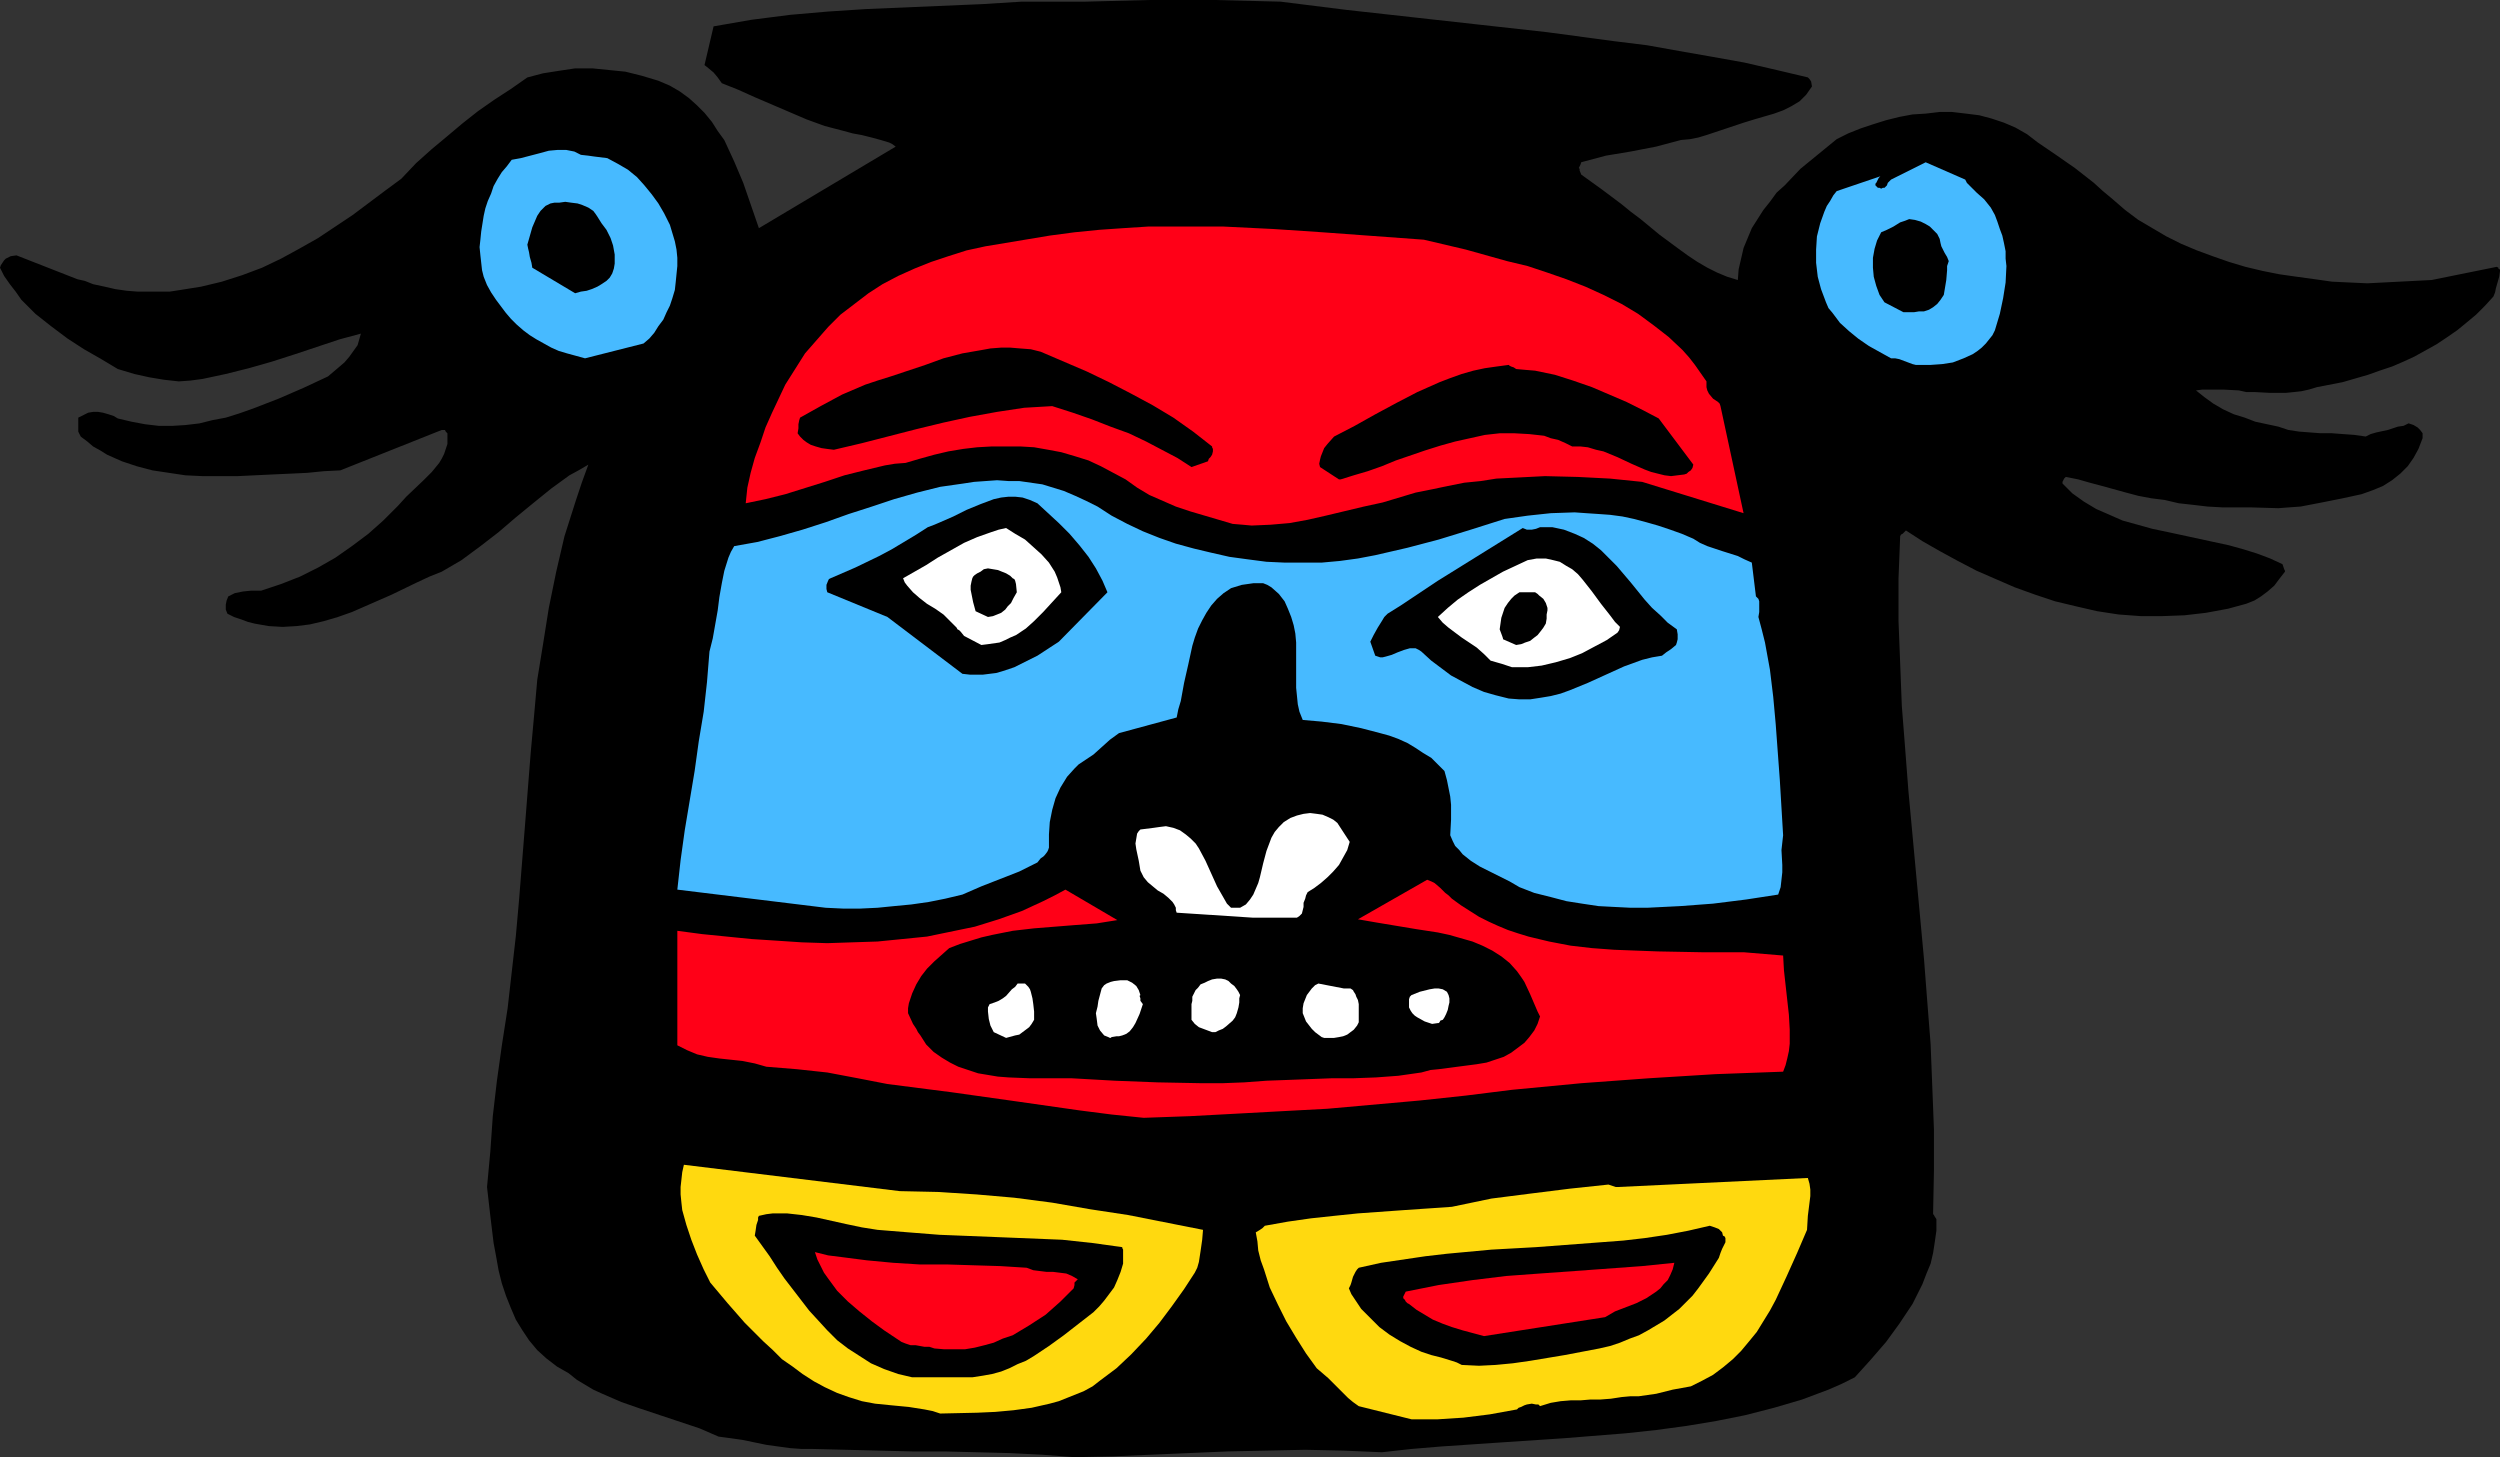
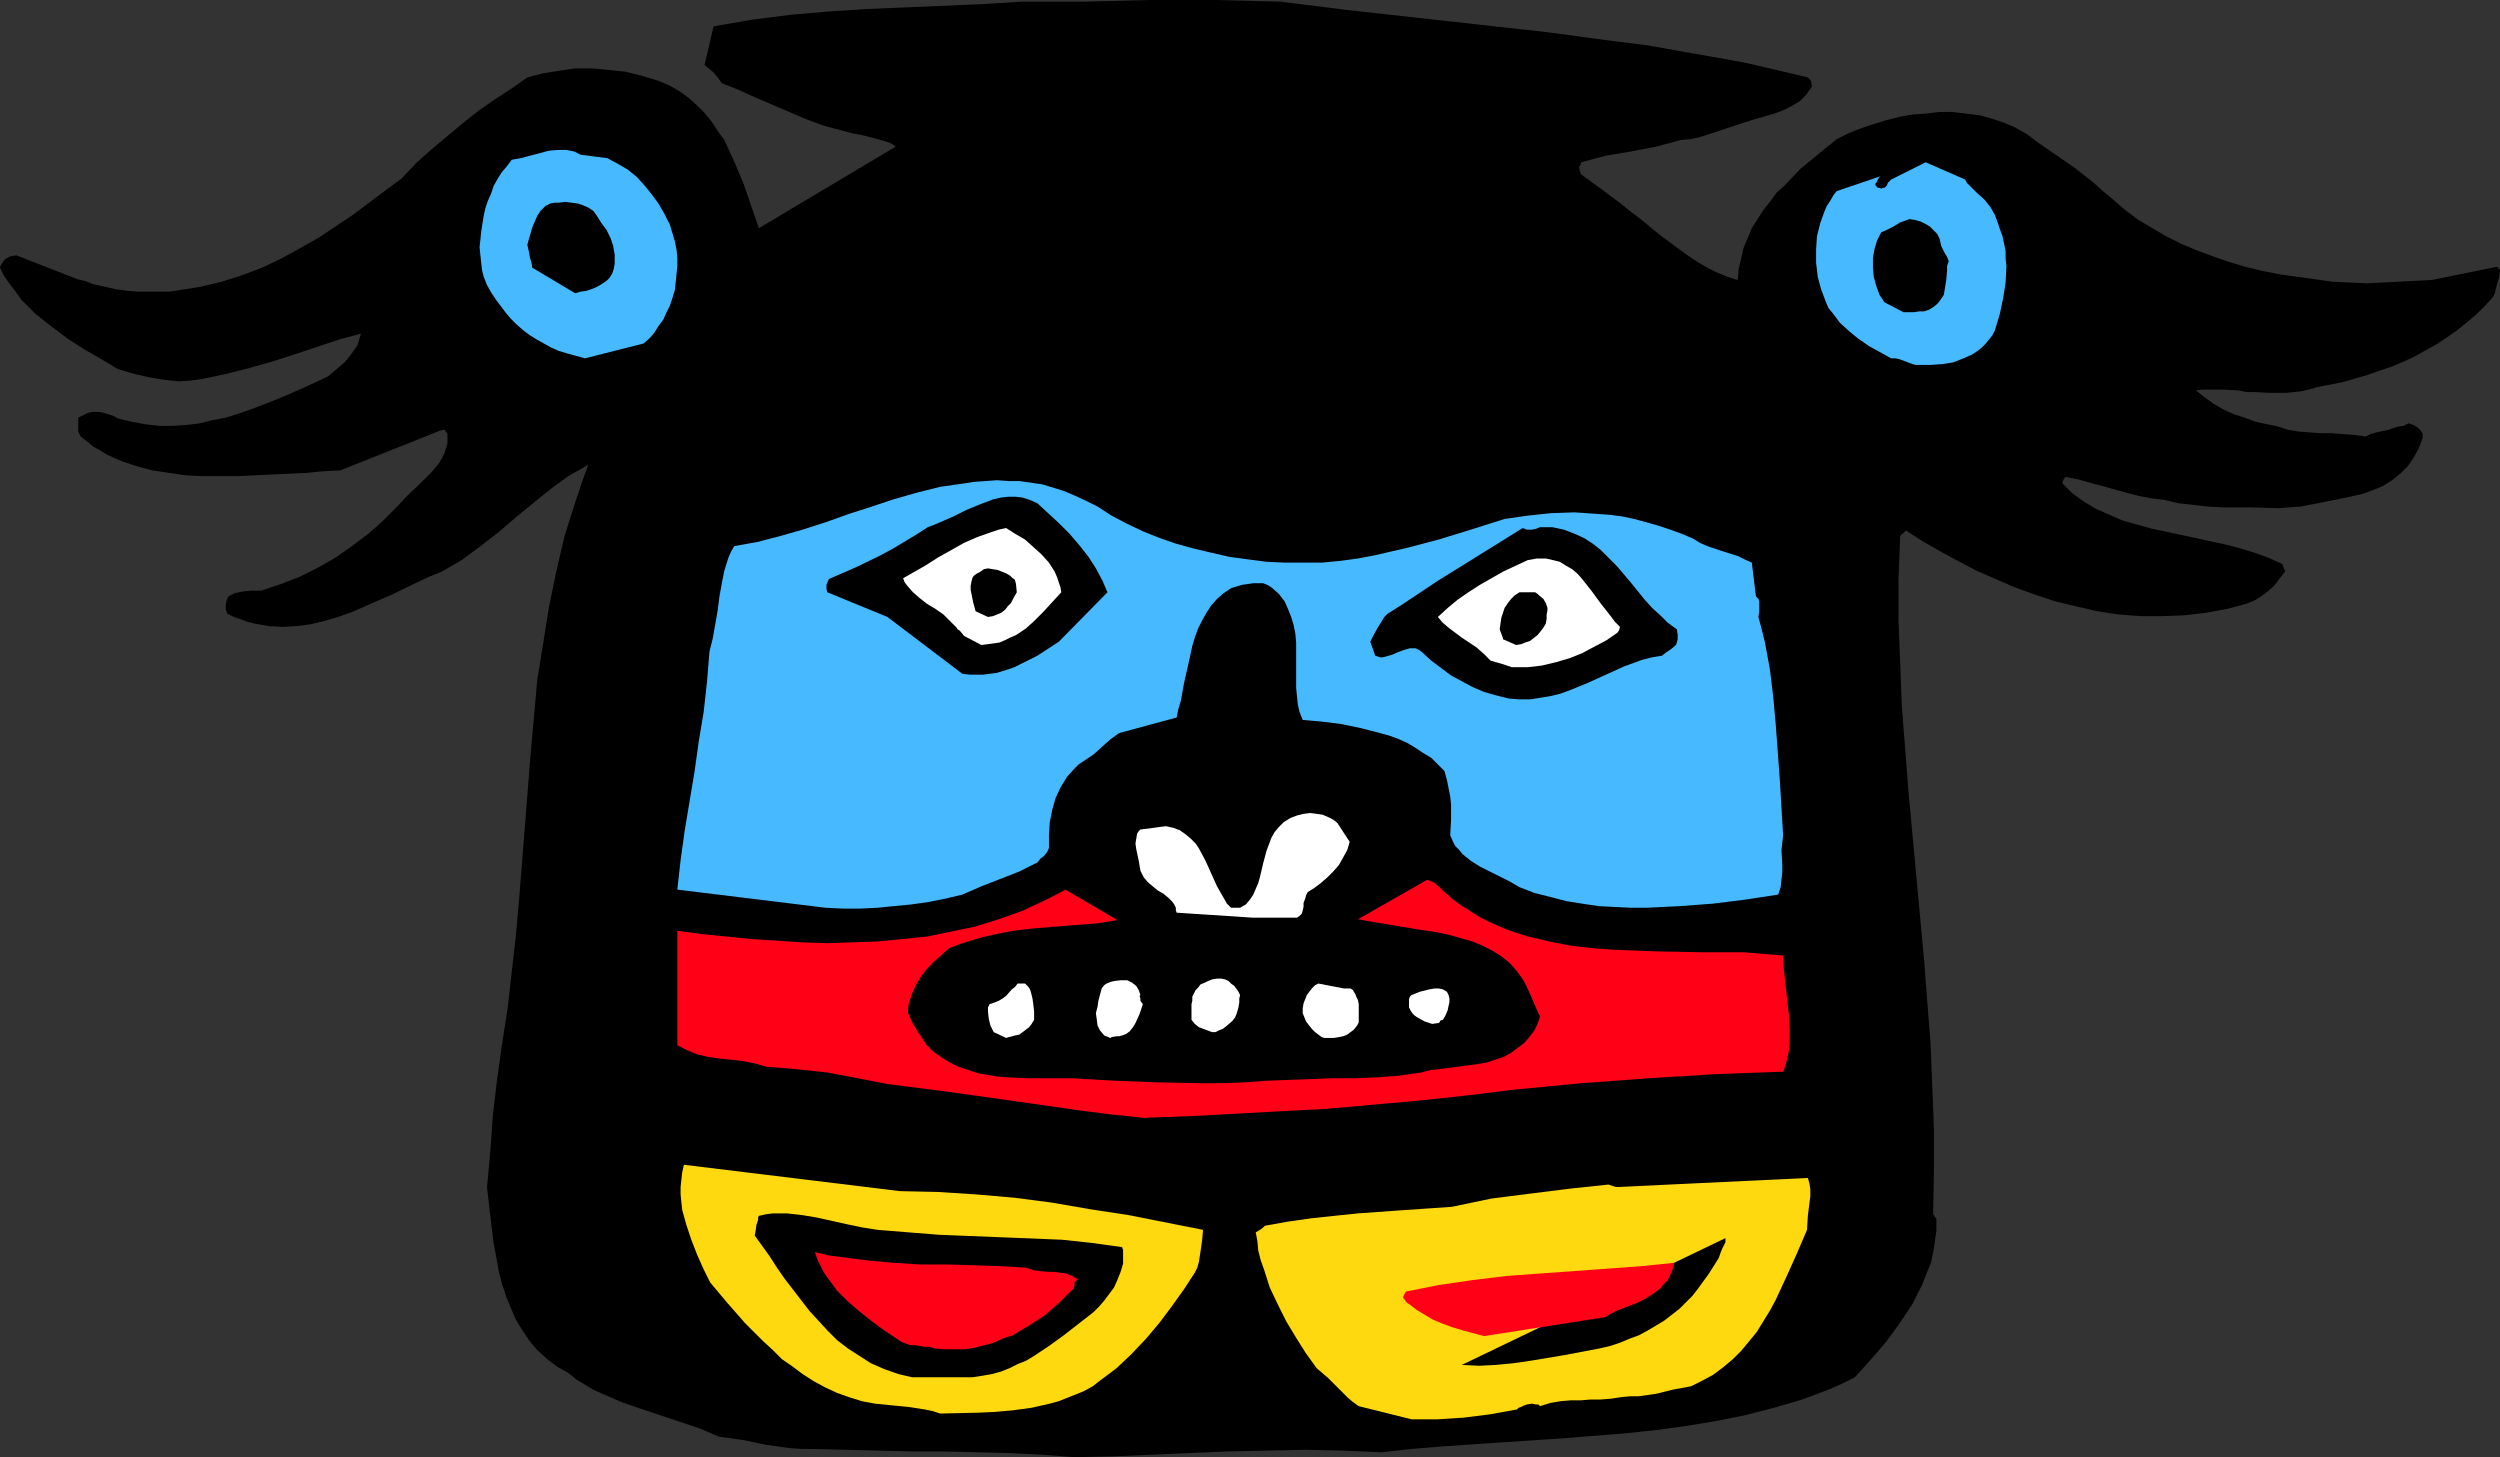
<svg xmlns="http://www.w3.org/2000/svg" xmlns:ns1="http://sodipodi.sourceforge.net/DTD/sodipodi-0.dtd" xmlns:ns2="http://www.inkscape.org/namespaces/inkscape" version="1.0" width="129.724mm" height="75.613mm" id="svg28" ns1:docname="Figure 16.wmf">
  <rect width="100%" height="100%" fill="#333333" stroke="none" />
  <ns1:namedview id="namedview28" pagecolor="#ffffff" bordercolor="#000000" borderopacity="0.25" ns2:showpageshadow="2" ns2:pageopacity="0.0" ns2:pagecheckerboard="0" ns2:deskcolor="#d1d1d1" ns2:document-units="mm" />
  <defs id="defs1">
    <pattern id="WMFhbasepattern" patternUnits="userSpaceOnUse" width="6" height="6" x="0" y="0" />
  </defs>
  <path style="fill:#000000;fill-opacity:1;fill-rule:evenodd;stroke:none" d="m 210.726,285.782 7.434,-0.162 15.029,-0.646 7.595,-0.323 7.595,-0.162 7.595,-0.162 7.434,0.162 7.595,0.323 5.818,-0.646 5.818,-0.485 11.958,-0.808 12.12,-0.808 12.12,-0.969 5.979,-0.646 5.979,-0.808 5.818,-0.969 5.656,-1.131 5.656,-1.454 5.494,-1.615 2.586,-0.969 2.586,-0.969 2.586,-1.131 2.586,-1.292 3.07,-3.393 3.07,-3.554 2.586,-3.554 1.293,-1.939 1.293,-1.939 0.97,-1.939 0.97,-1.939 0.808,-2.1 0.808,-1.939 0.485,-2.1 0.323,-2.1 0.323,-2.262 v -2.262 l -0.323,-0.485 -0.162,-0.323 -0.162,-0.162 v -0.162 l 0.162,-8.239 v -8.239 l -0.323,-8.401 -0.323,-8.239 -0.646,-8.239 -0.646,-8.401 -3.07,-33.118 -0.646,-8.401 -0.646,-8.239 -0.323,-8.401 -0.323,-8.239 v -8.401 l 0.323,-8.239 0.162,-0.323 0.323,-0.162 0.646,-0.646 3.232,2.1 3.394,1.939 3.555,1.939 3.717,1.939 3.717,1.615 3.717,1.615 4.04,1.454 3.878,1.292 4.04,0.969 4.202,0.969 4.202,0.646 4.363,0.323 h 4.202 l 4.363,-0.162 4.202,-0.485 4.363,-0.808 1.778,-0.485 1.778,-0.485 1.616,-0.646 1.293,-0.808 1.293,-0.969 1.293,-1.131 0.97,-1.292 1.131,-1.454 v -0.162 l -0.162,-0.323 -0.162,-0.485 -0.162,-0.485 -2.424,-1.131 -2.586,-0.969 -2.586,-0.808 -2.909,-0.808 -5.979,-1.292 -5.979,-1.292 -3.07,-0.646 -2.909,-0.808 -2.909,-0.808 -2.586,-1.131 -2.586,-1.131 -2.424,-1.454 -2.262,-1.616 -1.939,-1.939 v -0.323 l 0.162,-0.323 0.162,-0.323 0.323,-0.323 2.424,0.485 2.262,0.646 2.424,0.646 4.686,1.292 2.424,0.646 2.586,0.485 2.586,0.323 2.747,0.646 2.909,0.323 2.747,0.323 2.909,0.162 h 5.494 l 5.494,0.162 2.101,-0.162 2.262,-0.162 4.202,-0.808 4.04,-0.808 3.717,-0.808 2.262,-0.808 1.939,-0.808 1.778,-1.131 1.616,-1.292 1.454,-1.454 1.131,-1.616 0.97,-1.777 0.808,-2.1 v -0.969 l -0.485,-0.646 -0.485,-0.485 -0.808,-0.485 -0.97,-0.323 -0.97,0.485 -1.131,0.162 -1.939,0.646 -2.262,0.485 -1.131,0.323 -0.97,0.485 -2.262,-0.323 -2.262,-0.162 -2.101,-0.162 h -2.262 l -2.101,-0.162 -2.101,-0.162 -2.101,-0.323 -1.939,-0.646 -2.262,-0.485 -2.262,-0.485 -2.101,-0.808 -2.101,-0.646 -2.101,-0.969 -1.939,-1.131 -1.778,-1.292 -1.616,-1.292 1.293,-0.162 h 1.293 2.747 l 3.07,0.162 1.454,0.323 h 1.616 l 3.07,0.162 h 3.07 l 1.616,-0.162 1.454,-0.162 1.454,-0.323 1.616,-0.485 5.01,-0.969 5.01,-1.454 2.262,-0.808 2.424,-0.808 2.262,-0.969 2.101,-0.969 4.363,-2.423 1.939,-1.292 2.101,-1.454 1.778,-1.454 1.939,-1.616 1.778,-1.777 1.616,-1.777 0.323,-0.808 0.162,-0.808 0.323,-1.131 0.323,-1.131 0.162,-1.131 v -0.162 -0.162 h -0.162 l -0.162,-0.162 v -0.162 l -0.323,-0.162 -12.766,2.585 -12.605,0.646 -3.555,-0.162 -3.394,-0.162 -3.394,-0.485 -3.555,-0.485 -3.394,-0.485 -3.232,-0.646 -3.394,-0.808 -3.232,-0.969 -3.232,-1.131 -3.07,-1.131 -3.07,-1.292 -2.909,-1.454 -2.747,-1.616 -2.747,-1.616 -2.586,-1.939 -2.424,-2.1 -1.939,-1.616 -1.778,-1.616 -3.717,-2.908 -3.717,-2.585 -3.555,-2.423 -2.101,-1.616 -2.262,-1.292 -2.262,-0.969 -2.424,-0.808 -2.424,-0.646 -2.586,-0.323 -2.747,-0.323 h -2.424 l -2.747,0.323 -2.586,0.162 -2.586,0.485 -2.586,0.646 -2.586,0.808 -2.424,0.808 -2.424,0.969 -2.262,1.131 -3.555,2.908 -3.555,2.908 -3.07,3.231 -1.616,1.454 -1.293,1.777 -1.293,1.616 -1.131,1.777 -1.131,1.777 -0.808,1.939 -0.808,1.939 -0.485,2.1 -0.485,2.1 -0.162,2.1 -2.101,-0.646 -1.939,-0.808 -1.939,-0.969 -1.939,-1.131 -1.939,-1.292 -1.778,-1.292 -3.717,-2.746 -3.717,-3.069 -1.939,-1.454 -1.778,-1.454 -3.878,-2.908 -4.04,-2.908 -0.323,-0.808 v -0.323 l -0.162,-0.162 0.162,-0.323 0.162,-0.323 0.162,-0.485 2.424,-0.646 2.424,-0.646 4.848,-0.808 5.01,-0.969 2.424,-0.646 2.424,-0.646 1.778,-0.162 1.616,-0.323 1.616,-0.485 1.454,-0.485 2.909,-0.969 1.454,-0.485 1.454,-0.485 2.101,-0.646 3.878,-1.131 1.778,-0.646 1.616,-0.808 1.616,-0.969 0.646,-0.646 0.646,-0.646 1.131,-1.616 -0.162,-0.969 -0.323,-0.485 -0.323,-0.323 -6.141,-1.454 -6.302,-1.454 -6.302,-1.131 -6.464,-1.131 -6.302,-1.131 L 316.574,8.078 303.323,6.3 290.233,4.847 277.144,3.393 264.054,1.939 251.126,0.323 244.662,0.162 238.198,0 h -12.766 l -12.605,0.323 h -6.302 -6.141 l -7.757,0.485 -7.595,0.323 -7.595,0.323 -7.595,0.323 -7.434,0.485 -7.434,0.646 -7.595,0.969 -3.717,0.646 -3.717,0.646 -1.778,7.593 0.808,0.646 0.97,0.808 0.808,0.969 0.808,1.131 3.232,1.292 3.232,1.454 3.394,1.454 3.394,1.454 3.394,1.454 3.555,1.292 3.717,0.969 1.778,0.485 1.778,0.323 1.939,0.485 1.778,0.485 1.616,0.485 0.646,0.323 0.646,0.485 -26.826,15.993 -3.07,-8.885 -1.778,-4.2 -0.97,-2.1 -0.97,-2.1 -1.293,-1.777 -1.131,-1.777 -1.454,-1.777 -1.454,-1.454 -1.616,-1.454 -1.778,-1.292 -1.939,-1.131 -2.262,-0.969 -3.232,-0.969 -3.232,-0.808 -3.232,-0.323 -3.232,-0.323 h -3.394 l -3.232,0.485 -3.07,0.485 -3.07,0.808 -3.232,2.262 -3.232,2.1 -3.232,2.262 -3.07,2.423 -3.07,2.585 -2.909,2.423 -3.07,2.746 -2.909,3.069 -3.07,2.262 -3.232,2.423 -3.232,2.423 -3.394,2.262 -3.394,2.262 -3.717,2.1 -3.555,1.939 -3.717,1.777 -3.878,1.454 -4.04,1.292 -4.04,0.969 -4.04,0.646 -2.101,0.323 H 31.189 29.088 26.987 l -2.101,-0.162 -2.262,-0.323 -2.101,-0.485 -2.262,-0.485 -0.808,-0.323 -0.808,-0.323 -1.454,-0.323 L 3.232,50.081 2.101,50.242 1.131,50.727 0.808,51.05 0.485,51.534 0.162,52.019 0,52.504 l 0.808,1.616 1.131,1.616 1.131,1.454 1.131,1.616 1.293,1.292 1.454,1.454 3.07,2.423 3.232,2.423 3.232,2.1 3.394,1.939 3.232,1.939 1.616,0.485 1.616,0.485 2.909,0.646 2.909,0.485 2.909,0.323 2.262,-0.162 2.424,-0.323 2.262,-0.485 2.262,-0.485 4.525,-1.131 4.525,-1.292 4.525,-1.454 4.363,-1.454 4.363,-1.454 4.202,-1.131 -0.323,1.131 -0.323,1.131 -0.808,1.131 -0.808,1.131 -0.97,1.131 -1.131,0.969 -2.101,1.777 -4.848,2.262 -4.848,2.1 -5.01,1.939 -2.747,0.969 -2.586,0.808 -2.586,0.485 -2.586,0.646 -2.747,0.323 -2.586,0.162 h -2.586 l -2.747,-0.323 -2.586,-0.485 -2.747,-0.646 -0.808,-0.485 -0.97,-0.323 -1.131,-0.323 -0.97,-0.162 H 18.261 l -0.97,0.162 -0.97,0.485 -0.97,0.485 v 0.808 0.808 1.131 l 0.485,0.969 1.293,0.969 1.131,0.969 1.454,0.808 1.293,0.808 2.909,1.292 2.909,0.969 3.07,0.808 3.232,0.485 3.232,0.485 3.394,0.162 h 3.394 3.394 l 6.787,-0.323 3.555,-0.162 3.394,-0.162 3.232,-0.323 3.232,-0.162 19.877,-7.916 h 0.323 0.323 l 0.162,0.323 0.323,0.323 v 0.969 1.131 l -0.323,0.969 -0.323,0.969 -0.485,0.969 -0.485,0.808 -1.454,1.777 -1.616,1.616 -3.394,3.231 -1.616,1.777 -2.909,2.908 -2.909,2.585 -3.232,2.423 -3.232,2.262 -3.394,1.939 -3.555,1.777 -3.717,1.454 -3.878,1.292 h -1.939 l -1.616,0.162 -1.616,0.323 -0.646,0.323 -0.646,0.323 -0.323,0.808 -0.162,0.808 v 0.969 l 0.323,0.808 1.293,0.646 1.454,0.485 1.293,0.485 1.293,0.323 2.747,0.485 2.747,0.162 2.747,-0.162 2.586,-0.323 2.747,-0.646 2.747,-0.808 2.747,-0.969 2.586,-1.131 5.171,-2.262 5.01,-2.423 2.424,-1.131 2.424,-0.969 1.939,-1.131 1.939,-1.131 3.717,-2.746 3.555,-2.746 3.394,-2.908 3.555,-2.908 3.394,-2.746 3.555,-2.585 1.778,-0.969 1.939,-1.131 -1.293,3.554 -1.131,3.393 -1.131,3.554 -1.131,3.554 -1.616,6.947 -1.454,7.108 -1.131,7.108 -1.131,6.947 -0.646,7.27 -0.646,7.108 -1.131,14.378 -1.131,14.216 -0.646,7.27 -0.808,7.108 -0.808,7.108 -1.131,7.27 -0.97,6.947 -0.808,6.947 -0.485,6.947 -0.646,6.947 0.646,5.654 0.646,5.331 0.485,2.585 0.485,2.746 0.646,2.585 0.808,2.423 0.97,2.423 0.97,2.262 1.293,2.1 1.293,1.939 1.616,1.939 1.778,1.615 2.101,1.615 2.262,1.292 1.616,1.292 1.616,0.969 1.616,0.969 1.778,0.808 3.717,1.615 3.717,1.292 3.878,1.292 3.878,1.292 3.878,1.292 3.717,1.615 2.424,0.323 2.262,0.323 4.686,0.969 4.686,0.646 2.262,0.162 h 2.262 l 12.928,0.323 6.464,0.162 h 6.302 l 12.766,0.323 6.464,0.323 z" id="path1" />
  <path style="fill:#ffd90f;fill-opacity:1;fill-rule:evenodd;stroke:none" d="m 276.82,278.351 h 2.586 2.586 l 5.01,-0.323 5.171,-0.646 5.333,-0.969 0.323,-0.323 0.485,-0.162 0.646,-0.323 0.485,-0.162 0.97,-0.162 0.808,0.162 h 0.485 l 0.323,0.323 2.101,-0.646 1.939,-0.323 1.939,-0.162 h 1.939 l 1.939,-0.162 h 1.939 l 2.101,-0.162 2.101,-0.323 1.778,-0.162 h 1.616 l 3.394,-0.485 3.232,-0.808 3.555,-0.646 2.262,-1.131 2.101,-1.131 1.939,-1.454 1.939,-1.615 1.616,-1.615 1.616,-1.939 1.454,-1.777 1.293,-2.1 1.293,-2.1 1.131,-2.1 2.101,-4.523 2.101,-4.685 1.939,-4.523 0.162,-2.746 0.323,-2.585 0.162,-1.292 v -1.292 l -0.162,-1.131 -0.323,-1.131 -37.33,1.777 h -0.323 l -0.485,-0.162 -0.97,-0.323 -7.595,0.808 -7.757,0.969 -7.595,0.969 -3.878,0.808 -3.878,0.808 -9.373,0.646 -9.05,0.646 -4.686,0.485 -4.525,0.485 -4.525,0.646 -4.525,0.808 -0.485,0.485 -0.485,0.323 -0.808,0.485 0.323,1.777 0.162,1.777 0.485,1.939 0.646,1.777 1.131,3.554 1.616,3.393 1.616,3.231 1.939,3.231 1.939,3.069 2.101,2.908 1.131,0.969 1.131,0.969 1.939,1.939 1.939,1.939 0.97,0.808 1.131,0.808 z" id="path2" />
  <path style="fill:#ffd90f;fill-opacity:1;fill-rule:evenodd;stroke:none" d="m 184.385,277.22 7.272,-0.162 3.555,-0.162 3.555,-0.323 3.555,-0.485 3.555,-0.808 1.778,-0.485 1.616,-0.646 1.616,-0.646 1.616,-0.646 1.778,-0.969 1.454,-1.131 3.232,-2.423 2.909,-2.746 2.909,-3.069 2.586,-3.069 2.424,-3.231 2.424,-3.393 2.101,-3.231 0.485,-0.969 0.323,-1.131 0.323,-2.1 0.323,-2.262 0.162,-1.939 -14.706,-2.908 -7.434,-1.131 -7.434,-1.292 -7.434,-0.969 -7.434,-0.646 -7.595,-0.485 -7.434,-0.162 -42.339,-5.17 -0.323,1.454 -0.162,1.454 -0.162,1.454 v 1.454 l 0.162,1.615 0.162,1.454 0.808,2.908 0.97,2.908 1.131,2.908 1.293,2.908 1.293,2.585 3.394,4.039 3.394,3.877 3.555,3.554 1.939,1.777 1.778,1.777 2.101,1.454 1.939,1.454 2.262,1.454 2.101,1.131 2.424,1.131 2.262,0.808 2.586,0.808 2.586,0.485 3.232,0.323 3.394,0.323 3.07,0.485 1.616,0.323 z" id="path3" />
  <path style="fill:#000000;fill-opacity:1;fill-rule:evenodd;stroke:none" d="m 188.749,270.112 h 1.939 l 2.101,-0.323 1.778,-0.323 1.778,-0.485 1.616,-0.646 1.616,-0.808 1.616,-0.646 1.616,-0.969 2.909,-1.939 2.909,-2.1 2.909,-2.262 1.454,-1.131 1.454,-1.131 1.131,-1.131 0.97,-1.131 0.97,-1.292 0.97,-1.292 0.646,-1.454 0.646,-1.615 0.485,-1.615 v -1.777 -0.646 -0.323 l -0.162,-0.323 v -0.162 l -5.818,-0.808 -5.979,-0.646 -11.958,-0.485 -12.12,-0.485 -6.141,-0.485 -5.979,-0.485 -3.07,-0.485 -3.07,-0.646 -2.909,-0.646 -2.909,-0.646 -2.909,-0.485 -2.909,-0.323 h -1.293 -1.454 l -1.293,0.162 -1.454,0.323 -0.162,0.323 v 0.485 l -0.323,0.969 -0.162,1.131 -0.162,0.969 2.909,4.039 1.454,2.262 1.454,2.1 3.232,4.2 1.616,2.1 1.778,1.939 1.778,1.939 1.939,1.939 2.101,1.615 2.262,1.454 2.262,1.454 2.586,1.131 2.747,0.969 2.747,0.646 z" id="path4" />
-   <path style="fill:#000000;fill-opacity:1;fill-rule:evenodd;stroke:none" d="m 286.678,267.689 3.394,0.162 3.232,-0.162 3.394,-0.323 3.394,-0.485 6.787,-1.131 6.787,-1.292 2.101,-0.485 1.939,-0.646 1.939,-0.808 1.778,-0.646 1.778,-0.969 1.616,-0.969 1.616,-0.969 1.454,-1.131 1.454,-1.131 1.293,-1.292 1.293,-1.292 1.131,-1.454 2.101,-2.908 1.939,-3.069 0.323,-0.969 0.323,-0.808 0.323,-0.646 0.323,-0.646 v -0.808 l -0.162,-0.323 -0.323,-0.162 -0.162,-0.646 -0.646,-0.646 -0.808,-0.323 -0.97,-0.323 -4.202,0.969 -4.202,0.808 -4.363,0.646 -4.202,0.485 -8.565,0.646 -8.565,0.646 -8.726,0.485 -8.726,0.808 -4.202,0.485 -4.363,0.646 -4.363,0.646 -4.363,0.969 -0.323,0.323 -0.323,0.485 -0.485,0.969 -0.323,1.131 -0.162,0.485 -0.323,0.646 0.485,1.131 0.646,0.969 1.293,1.939 1.778,1.777 1.778,1.777 1.939,1.454 2.101,1.292 2.101,1.131 2.101,0.969 1.939,0.646 1.939,0.485 2.101,0.646 0.97,0.323 z" id="path5" />
+   <path style="fill:#000000;fill-opacity:1;fill-rule:evenodd;stroke:none" d="m 286.678,267.689 3.394,0.162 3.232,-0.162 3.394,-0.323 3.394,-0.485 6.787,-1.131 6.787,-1.292 2.101,-0.485 1.939,-0.646 1.939,-0.808 1.778,-0.646 1.778,-0.969 1.616,-0.969 1.616,-0.969 1.454,-1.131 1.454,-1.131 1.293,-1.292 1.293,-1.292 1.131,-1.454 2.101,-2.908 1.939,-3.069 0.323,-0.969 0.323,-0.808 0.323,-0.646 0.323,-0.646 v -0.808 z" id="path5" />
  <path style="fill:#ff0017;fill-opacity:1;fill-rule:evenodd;stroke:none" d="m 183.254,264.458 1.939,0.162 h 2.101 1.939 l 1.939,-0.323 1.939,-0.485 1.778,-0.485 1.778,-0.808 1.939,-0.646 1.616,-0.969 1.616,-0.969 3.232,-2.1 1.454,-1.292 1.454,-1.292 1.293,-1.292 1.293,-1.292 0.162,-0.646 v -0.485 l 0.323,-0.323 0.323,-0.323 -1.131,-0.646 -1.131,-0.485 -1.293,-0.162 -1.293,-0.162 h -1.293 l -1.293,-0.162 -1.293,-0.162 -1.293,-0.485 -5.171,-0.323 -5.333,-0.162 -5.171,-0.162 h -5.333 l -5.171,-0.323 -5.171,-0.485 -5.01,-0.646 -2.586,-0.323 -2.586,-0.646 0.485,1.454 0.646,1.292 0.646,1.292 0.808,1.131 1.778,2.423 2.101,2.1 2.262,1.939 2.424,1.939 2.424,1.777 2.424,1.615 0.97,0.646 0.808,0.323 0.97,0.323 h 0.97 l 1.778,0.323 h 0.97 z" id="path6" />
  <path style="fill:#ff0017;fill-opacity:1;fill-rule:evenodd;stroke:none" d="m 291.041,262.034 23.755,-3.716 1.939,-1.131 4.202,-1.616 1.939,-0.969 1.939,-1.292 0.808,-0.646 0.646,-0.808 0.808,-0.808 0.485,-0.969 0.485,-1.131 0.323,-1.292 -6.302,0.646 -6.626,0.485 -6.626,0.485 -6.787,0.485 -6.626,0.485 -6.626,0.808 -6.626,0.969 -3.232,0.646 -3.232,0.646 -0.162,0.323 -0.162,0.323 -0.162,0.323 v 0.323 l 0.323,0.323 0.162,0.323 0.323,0.323 0.323,0.162 1.454,1.131 1.616,0.969 1.616,0.969 1.939,0.808 1.778,0.646 2.101,0.646 z" id="path7" />
  <path style="fill:#ff0017;fill-opacity:1;fill-rule:evenodd;stroke:none" d="m 224.301,219.224 9.05,-0.323 9.05,-0.485 8.888,-0.485 9.05,-0.485 9.05,-0.808 9.05,-0.808 9.05,-0.969 9.05,-1.131 6.787,-0.646 6.787,-0.646 6.626,-0.485 6.626,-0.485 13.09,-0.808 13.251,-0.485 0.485,-1.292 0.323,-1.292 0.323,-1.454 0.162,-1.454 v -2.746 l -0.162,-2.908 -0.646,-5.816 -0.323,-2.908 -0.162,-2.908 -3.878,-0.323 -3.878,-0.323 h -4.04 -4.202 l -8.565,-0.162 -4.363,-0.162 -4.202,-0.162 -4.363,-0.323 -4.202,-0.485 -4.202,-0.808 -4.04,-0.969 -2.101,-0.646 -1.939,-0.646 -1.939,-0.808 -1.778,-0.808 -1.939,-0.969 -1.778,-1.131 -1.778,-1.131 -1.778,-1.292 -0.646,-0.646 -0.646,-0.485 -0.97,-0.969 -1.131,-0.969 -0.646,-0.323 -0.808,-0.323 -13.574,7.754 3.717,0.646 3.878,0.646 3.878,0.646 4.202,0.646 2.262,0.485 2.262,0.646 2.262,0.646 1.939,0.808 1.939,0.969 1.778,1.131 1.616,1.292 1.454,1.615 0.808,1.131 0.646,0.969 1.131,2.423 0.485,1.131 0.485,1.131 0.485,1.131 0.485,0.969 -0.485,1.454 -0.646,1.292 -0.97,1.292 -0.97,1.131 -1.293,0.969 -1.293,0.969 -1.454,0.808 -1.454,0.485 -1.939,0.646 -1.939,0.323 -3.717,0.485 -3.717,0.485 -1.616,0.162 -1.778,0.485 -4.525,0.646 -4.363,0.323 -4.363,0.162 h -4.202 l -8.565,0.323 -4.363,0.162 -4.363,0.323 -4.202,0.162 h -4.363 l -8.403,-0.162 -8.403,-0.323 -8.565,-0.485 h -4.04 -4.202 l -4.04,-0.162 -2.101,-0.162 -1.939,-0.323 -1.939,-0.323 -1.939,-0.646 -1.939,-0.646 -1.616,-0.808 -1.616,-0.969 -1.616,-1.131 -1.454,-1.454 -1.131,-1.777 -0.485,-0.646 -0.323,-0.646 -0.646,-0.969 -0.97,-2.1 v -0.969 l 0.162,-0.969 0.646,-1.939 0.808,-1.777 0.97,-1.615 1.131,-1.454 1.454,-1.454 1.454,-1.292 1.454,-1.292 2.101,-0.808 2.101,-0.646 2.101,-0.646 2.101,-0.485 4.04,-0.808 4.202,-0.485 4.04,-0.323 4.04,-0.323 4.202,-0.323 4.04,-0.646 -10.181,-5.977 -2.101,1.131 -2.262,1.131 -4.202,1.939 -4.525,1.615 -4.686,1.454 -4.686,0.969 -4.686,0.969 -4.848,0.485 -4.848,0.485 -5.01,0.162 -4.848,0.162 -5.01,-0.162 -4.848,-0.323 -5.01,-0.323 -4.848,-0.485 -4.848,-0.485 -4.848,-0.646 v 22.455 l 0.97,0.485 0.97,0.485 1.939,0.808 2.101,0.485 2.262,0.323 4.525,0.485 2.424,0.485 2.262,0.646 5.979,0.485 5.979,0.646 5.979,1.131 5.818,1.131 6.302,0.808 6.302,0.808 12.605,1.777 12.443,1.777 6.302,0.808 z" id="path8" />
  <path style="fill:#ffffff;fill-opacity:1;fill-rule:evenodd;stroke:none" d="m 197.313,203.553 1.778,-0.485 0.808,-0.162 0.646,-0.485 0.646,-0.485 0.646,-0.485 0.485,-0.646 0.485,-0.808 v -1.615 l -0.162,-1.454 -0.162,-1.131 -0.323,-1.292 -0.162,-0.485 -0.323,-0.485 -0.323,-0.323 -0.323,-0.323 h -1.454 l -0.485,0.646 -0.646,0.485 -1.131,1.292 -0.646,0.485 -0.808,0.485 -0.808,0.323 -0.97,0.323 -0.323,0.646 v 0.808 l 0.162,1.454 0.323,1.292 0.646,1.292 z" id="path9" />
  <path style="fill:#ffffff;fill-opacity:1;fill-rule:evenodd;stroke:none" d="m 217.998,203.392 0.97,-0.162 h 0.485 l 0.646,-0.162 0.808,-0.323 0.646,-0.485 0.646,-0.808 0.485,-0.808 0.808,-1.777 0.646,-1.939 -0.485,-0.646 v -0.485 l -0.162,-0.485 0.162,-0.162 -0.323,-0.969 -0.485,-0.808 -0.808,-0.646 -0.97,-0.485 h -1.293 l -1.293,0.162 -0.646,0.162 -0.808,0.323 -0.485,0.323 -0.485,0.646 -0.646,2.423 -0.162,1.131 -0.323,1.292 0.162,1.131 0.162,1.292 0.485,0.969 0.808,0.969 0.808,0.323 0.323,0.162 h 0.162 z" id="path10" />
  <path style="fill:#ffffff;fill-opacity:1;fill-rule:evenodd;stroke:none" d="m 260.014,203.553 h 1.616 l 0.97,-0.162 0.808,-0.162 0.808,-0.323 0.646,-0.485 0.646,-0.485 0.646,-0.808 0.323,-0.646 v -0.323 -0.162 -1.454 -1.615 l -0.162,-0.808 -0.323,-0.646 -0.162,-0.485 -0.323,-0.485 -0.162,-0.323 -0.485,-0.323 h -0.646 -0.646 l -5.01,-0.969 -0.646,0.323 -0.646,0.646 -0.485,0.646 -0.485,0.646 -0.323,0.808 -0.323,0.808 -0.162,0.969 v 0.969 l 0.323,0.808 0.323,0.808 1.131,1.454 0.646,0.646 0.646,0.485 0.646,0.485 0.485,0.162 z" id="path11" />
  <path style="fill:#ffffff;fill-opacity:1;fill-rule:evenodd;stroke:none" d="m 237.713,202.422 h 0.646 l 0.646,-0.323 0.808,-0.323 0.646,-0.485 1.293,-1.131 0.485,-0.646 0.323,-0.808 0.323,-1.131 0.162,-0.969 v -0.808 l 0.162,-0.646 -0.323,-0.646 -0.323,-0.485 -0.485,-0.646 -0.646,-0.485 -0.485,-0.485 -0.646,-0.323 -0.808,-0.162 h -0.808 l -0.97,0.162 -0.808,0.323 -0.646,0.323 -0.808,0.323 -0.485,0.646 -0.485,0.485 -0.323,0.646 -0.323,0.646 v 0.808 l -0.162,0.646 v 0.969 2.1 l 0.646,0.808 0.808,0.646 1.293,0.485 z" id="path12" />
  <path style="fill:#ffffff;fill-opacity:1;fill-rule:evenodd;stroke:none" d="m 281.992,200.645 h 0.162 l 0.162,-0.162 0.162,-0.323 0.485,-0.162 0.323,-0.485 0.323,-0.646 0.323,-0.808 0.162,-0.808 0.162,-0.646 v -0.808 l -0.162,-0.646 -0.323,-0.646 -0.808,-0.485 -0.808,-0.162 h -0.808 l -0.97,0.162 -1.939,0.485 -0.808,0.323 -0.808,0.323 -0.323,0.323 -0.162,0.485 v 0.646 0.969 l 0.323,0.646 0.323,0.485 0.485,0.485 0.485,0.323 1.454,0.808 1.454,0.485 z" id="path13" />
  <path style="fill:#ffffff;fill-opacity:1;fill-rule:evenodd;stroke:none" d="m 245.632,179.967 h 8.726 l 0.485,-0.323 0.485,-0.485 0.162,-0.646 0.162,-0.646 v -0.808 l 0.323,-0.808 0.162,-0.646 0.323,-0.646 1.293,-0.808 1.293,-0.969 1.293,-1.131 1.131,-1.131 1.131,-1.292 0.808,-1.454 0.808,-1.454 0.485,-1.615 -2.424,-3.716 -0.808,-0.646 -0.97,-0.485 -1.131,-0.485 -1.131,-0.162 -1.293,-0.162 -1.293,0.162 -1.293,0.323 -1.293,0.485 -1.293,0.808 -0.97,0.969 -0.808,0.969 -0.646,1.131 -0.485,1.292 -0.485,1.292 -0.646,2.423 -0.646,2.746 -0.323,1.131 -0.485,1.131 -0.485,1.131 -0.646,0.969 -0.808,0.969 -1.131,0.646 h -1.778 l -0.808,-0.808 -0.646,-1.131 -1.293,-2.262 -2.262,-5.008 -1.293,-2.423 -0.646,-0.969 -0.97,-0.969 -0.97,-0.808 -1.131,-0.808 -1.293,-0.485 -1.454,-0.323 -1.293,0.162 -1.131,0.162 -1.293,0.162 -1.293,0.162 -0.323,0.323 -0.323,0.485 -0.162,0.969 -0.162,0.969 0.162,1.131 0.485,2.262 0.162,0.969 0.162,0.969 0.323,0.646 0.323,0.646 0.808,0.969 0.97,0.808 0.97,0.808 1.131,0.646 0.97,0.808 0.808,0.808 0.323,0.485 0.323,0.646 v 0.485 l 0.162,0.485 z" id="path14" />
  <path style="fill:#47baff;fill-opacity:1;fill-rule:evenodd;stroke:none" d="m 161.923,178.028 3.394,0.162 h 3.394 l 3.394,-0.162 3.232,-0.323 3.394,-0.323 3.394,-0.485 3.232,-0.646 3.394,-0.808 3.717,-1.615 3.717,-1.454 3.717,-1.454 3.555,-1.777 0.646,-0.808 0.485,-0.323 0.323,-0.323 0.485,-0.646 0.162,-0.323 0.162,-0.485 v -2.585 l 0.162,-2.423 0.485,-2.423 0.646,-2.262 0.97,-2.1 1.293,-2.1 1.454,-1.615 0.808,-0.808 0.97,-0.646 0.97,-0.646 0.97,-0.646 1.616,-1.454 1.616,-1.454 1.778,-1.292 11.312,-3.069 0.323,-1.615 0.485,-1.615 0.646,-3.554 0.808,-3.554 0.808,-3.716 0.485,-1.615 0.646,-1.777 0.808,-1.615 0.808,-1.454 0.97,-1.454 1.131,-1.292 1.293,-1.131 1.454,-0.969 2.101,-0.646 1.131,-0.162 1.131,-0.162 h 0.97 0.97 l 0.808,0.323 0.808,0.485 1.454,1.292 1.131,1.454 0.646,1.454 0.646,1.615 0.485,1.615 0.323,1.615 0.162,1.777 v 1.777 3.554 3.554 l 0.162,1.615 0.162,1.615 0.323,1.454 0.646,1.615 3.717,0.323 3.878,0.485 3.878,0.808 3.717,0.969 1.778,0.485 1.778,0.646 1.778,0.808 1.616,0.969 1.454,0.969 1.616,0.969 1.293,1.292 1.293,1.292 0.485,1.777 0.323,1.615 0.323,1.615 0.162,1.616 v 2.908 l -0.162,3.069 0.485,1.131 0.485,0.969 0.808,0.808 0.646,0.808 1.616,1.292 1.778,1.131 1.939,0.969 3.878,1.939 1.939,1.131 2.909,1.131 3.232,0.808 3.07,0.808 3.07,0.485 3.232,0.485 3.07,0.162 3.232,0.162 h 3.232 l 6.464,-0.323 6.464,-0.485 6.464,-0.808 6.302,-0.969 0.485,-1.454 0.162,-1.454 0.162,-1.454 v -1.454 l -0.162,-2.908 0.162,-1.454 0.162,-1.454 -0.646,-10.824 -0.808,-10.985 -0.485,-5.331 -0.646,-5.331 -0.97,-5.331 -0.646,-2.585 -0.646,-2.423 0.162,-0.969 v -0.808 -1.292 l -0.162,-0.485 -0.485,-0.485 -0.808,-6.624 -1.454,-0.646 -1.293,-0.646 -3.07,-0.969 -2.909,-0.969 -1.454,-0.646 -1.293,-0.808 -2.262,-0.969 -2.262,-0.808 -2.424,-0.808 -2.262,-0.646 -2.424,-0.646 -2.262,-0.485 -2.424,-0.323 -2.262,-0.162 -2.424,-0.162 -2.262,-0.162 -4.686,0.162 -4.525,0.485 -4.525,0.646 -6.626,2.1 -6.302,1.939 -6.141,1.616 -6.302,1.454 -3.394,0.646 -3.555,0.485 -3.555,0.323 h -3.717 -3.555 l -3.555,-0.162 -3.717,-0.485 -3.555,-0.485 -3.555,-0.808 -3.394,-0.808 -3.555,-0.969 -3.232,-1.131 -3.232,-1.292 -3.07,-1.454 -3.07,-1.615 -2.747,-1.777 -2.262,-1.131 -2.101,-0.969 -2.262,-0.969 -2.101,-0.646 -2.101,-0.646 -2.262,-0.323 -2.262,-0.323 h -2.101 l -2.262,-0.162 -2.262,0.162 -2.262,0.162 -2.101,0.323 -4.525,0.646 -4.525,1.131 -4.525,1.292 -4.363,1.454 -4.525,1.454 -4.525,1.615 -4.525,1.454 -4.525,1.292 -4.363,1.131 -4.525,0.808 -0.646,1.131 -0.485,1.131 -0.808,2.585 -0.485,2.423 -0.485,2.746 -0.323,2.585 -0.485,2.746 -0.485,2.746 -0.646,2.585 -0.485,5.977 -0.646,5.816 -0.97,5.816 -0.808,5.816 -0.97,5.816 -0.97,5.816 -0.808,5.816 -0.646,5.816 z" id="path15" />
  <path style="fill:#000000;fill-opacity:1;fill-rule:evenodd;stroke:none" d="m 295.889,136.995 2.101,0.162 h 2.101 l 2.101,-0.323 1.939,-0.323 1.939,-0.485 1.778,-0.646 3.555,-1.454 3.555,-1.615 3.555,-1.616 1.778,-0.646 1.778,-0.646 1.939,-0.485 1.939,-0.323 0.808,-0.646 0.485,-0.323 0.485,-0.323 0.97,-0.808 0.162,-0.485 0.162,-0.646 v -0.969 l -0.162,-0.969 -1.778,-1.292 -1.454,-1.454 -1.616,-1.454 -1.454,-1.616 -2.747,-3.393 -2.747,-3.231 -1.616,-1.615 -1.454,-1.454 -1.616,-1.292 -1.778,-1.131 -1.778,-0.808 -2.101,-0.808 -2.262,-0.485 h -1.131 -1.293 l -0.808,0.323 -0.808,0.162 h -0.97 l -0.808,-0.323 -16.645,10.339 -4.848,3.231 -2.424,1.615 -2.586,1.616 -0.646,0.646 -0.485,0.808 -0.808,1.292 -0.808,1.454 -0.646,1.292 0.97,2.746 0.485,0.162 0.485,0.162 h 0.485 l 0.646,-0.162 1.131,-0.323 1.131,-0.485 1.293,-0.485 1.131,-0.323 h 0.646 0.485 l 0.646,0.323 0.485,0.323 1.939,1.777 1.939,1.454 1.939,1.454 2.101,1.131 2.101,1.131 2.262,0.969 2.262,0.646 z" id="path16" />
  <path style="fill:#000000;fill-opacity:1;fill-rule:evenodd;stroke:none" d="m 188.749,132.148 1.454,0.162 h 1.293 1.293 l 1.293,-0.162 1.293,-0.162 1.131,-0.323 2.424,-0.808 2.262,-1.131 2.262,-1.131 4.202,-2.746 9.534,-9.693 -0.485,-1.131 -0.485,-1.131 -1.293,-2.423 -1.454,-2.262 -1.778,-2.262 -1.939,-2.262 -2.101,-2.1 -2.101,-1.939 -2.101,-1.939 -1.454,-0.646 -1.454,-0.485 -1.454,-0.162 h -1.293 l -1.454,0.162 -1.454,0.323 -1.293,0.485 -1.293,0.485 -2.747,1.131 -2.586,1.292 -2.586,1.131 -1.131,0.485 -1.293,0.485 -2.262,1.454 -2.424,1.454 -2.424,1.454 -2.424,1.292 -4.686,2.262 -4.848,2.1 -0.323,0.162 -0.162,0.323 -0.323,0.808 v 0.808 l 0.162,0.646 11.797,4.847 z" id="path17" />
  <path style="fill:#ffffff;fill-opacity:1;fill-rule:evenodd;stroke:none" d="m 296.536,130.856 h 3.07 l 2.747,-0.323 2.747,-0.646 2.747,-0.808 2.424,-0.969 2.424,-1.292 2.424,-1.292 2.101,-1.454 0.323,-0.485 0.162,-0.646 -0.97,-0.969 -0.97,-1.292 -1.778,-2.262 -1.778,-2.423 -1.778,-2.262 -0.97,-1.131 -1.131,-0.969 -1.131,-0.646 -1.293,-0.808 -1.293,-0.323 -1.454,-0.323 h -1.778 l -1.778,0.323 -4.848,2.262 -2.262,1.292 -2.262,1.292 -2.262,1.454 -2.101,1.454 -1.939,1.616 -1.939,1.777 0.97,1.131 1.131,0.969 2.586,1.939 2.909,1.939 1.454,1.292 1.293,1.292 1.131,0.323 1.131,0.323 0.97,0.323 z" id="path18" />
  <path style="fill:#ffffff;fill-opacity:1;fill-rule:evenodd;stroke:none" d="m 192.465,126.494 1.293,-0.162 1.131,-0.162 1.131,-0.162 1.131,-0.485 0.97,-0.485 1.131,-0.485 1.939,-1.292 1.616,-1.454 1.778,-1.777 3.555,-3.877 -0.162,-0.969 -0.323,-0.969 -0.323,-0.969 -0.485,-1.131 -1.131,-1.777 -1.454,-1.615 -1.616,-1.454 -1.616,-1.454 -1.939,-1.131 -1.778,-1.131 -1.454,0.323 -1.454,0.485 -2.747,0.969 -2.586,1.131 -2.586,1.454 -2.586,1.454 -2.262,1.454 -2.262,1.292 -2.262,1.292 0.323,0.808 0.485,0.646 1.131,1.292 1.293,1.131 1.454,1.131 1.616,0.969 1.616,1.131 1.293,1.292 1.293,1.292 0.162,0.323 0.323,0.162 0.323,0.323 0.646,0.808 z" id="path19" />
  <path style="fill:#000000;fill-opacity:1;fill-rule:evenodd;stroke:none" d="m 297.344,126.494 0.97,-0.162 0.808,-0.323 0.97,-0.323 0.808,-0.646 0.646,-0.485 0.646,-0.808 0.485,-0.646 0.485,-0.808 0.162,-0.969 v -0.808 l 0.162,-0.808 V 119.224 l -0.162,-0.485 -0.162,-0.485 -0.485,-0.808 -0.808,-0.646 -0.323,-0.323 -0.485,-0.323 h -3.07 l -0.97,0.646 -0.646,0.646 -0.646,0.808 -0.646,0.969 -0.323,0.969 -0.323,0.969 -0.162,1.131 -0.162,1.131 0.485,1.292 0.162,0.485 v 0.162 0 z" id="path20" />
  <path style="fill:#000000;fill-opacity:1;fill-rule:evenodd;stroke:none" d="m 193.758,121.001 0.97,-0.162 0.808,-0.323 0.808,-0.323 0.808,-0.646 0.485,-0.646 0.646,-0.646 0.485,-0.969 0.646,-1.131 -0.162,-1.615 -0.162,-0.646 -0.162,-0.323 -0.323,-0.162 -0.485,-0.485 -0.808,-0.485 -0.808,-0.323 -0.808,-0.323 -0.97,-0.162 -0.97,-0.162 -0.808,0.162 -0.646,0.485 -0.646,0.323 -0.485,0.323 -0.323,0.323 -0.162,0.323 -0.162,0.646 -0.162,0.808 v 0.808 l 0.162,0.808 0.323,1.615 0.485,1.777 z" id="path21" />
-   <path style="fill:#ff0017;fill-opacity:1;fill-rule:evenodd;stroke:none" d="m 241.753,102.746 1.939,0.162 1.778,0.162 3.717,-0.162 3.717,-0.323 3.555,-0.646 3.555,-0.808 7.434,-1.777 3.717,-0.808 3.232,-0.969 3.232,-0.969 3.232,-0.646 3.07,-0.646 3.232,-0.646 3.232,-0.323 3.07,-0.485 3.232,-0.162 6.302,-0.323 6.464,0.162 6.302,0.323 6.302,0.646 19.877,6.139 -4.525,-21.002 -0.162,-0.485 -0.323,-0.323 -0.97,-0.646 -0.808,-0.969 -0.323,-0.646 -0.162,-0.646 V 74.798 l -2.262,-3.231 -1.131,-1.454 -1.293,-1.454 -2.747,-2.585 -2.909,-2.262 -3.07,-2.262 -3.232,-1.939 -3.555,-1.777 -3.555,-1.616 -3.717,-1.454 -3.717,-1.292 -3.878,-1.292 -4.04,-0.969 -8.08,-2.262 -8.242,-1.939 -19.877,-1.454 -9.696,-0.646 -9.858,-0.485 h -9.696 -4.848 l -5.01,0.323 -4.686,0.323 -4.848,0.485 -4.848,0.646 -4.848,0.808 -3.878,0.646 -3.878,0.646 -3.717,0.808 -3.555,1.131 -3.394,1.131 -3.232,1.292 -3.232,1.454 -3.07,1.616 -2.747,1.777 -2.747,2.1 -2.747,2.1 -2.424,2.423 -2.262,2.585 -2.262,2.585 -1.939,3.069 -1.939,3.069 -1.293,2.746 -1.293,2.746 -1.293,2.908 -0.97,2.908 -1.131,3.069 -0.808,2.908 -0.646,2.908 -0.323,3.069 3.878,-0.808 3.878,-0.969 7.757,-2.423 3.878,-1.292 3.878,-0.969 4.04,-0.969 1.939,-0.323 2.101,-0.162 2.747,-0.808 2.909,-0.808 2.747,-0.646 2.909,-0.485 2.747,-0.323 2.909,-0.162 h 2.747 2.747 l 2.747,0.162 2.747,0.485 2.586,0.485 2.747,0.808 2.586,0.808 2.424,1.131 2.424,1.292 2.424,1.292 2.262,1.616 2.424,1.454 2.586,1.131 2.586,1.131 2.909,0.969 2.747,0.808 z" id="path22" />
-   <path style="fill:#000000;fill-opacity:1;fill-rule:evenodd;stroke:none" d="m 262.923,94.022 2.586,-0.808 2.747,-0.808 2.747,-0.969 2.747,-1.131 5.656,-1.939 3.07,-0.969 2.909,-0.808 2.909,-0.646 2.909,-0.646 2.909,-0.323 h 2.909 l 2.909,0.162 2.909,0.323 1.293,0.485 1.454,0.323 1.454,0.646 1.293,0.646 h 1.616 l 1.454,0.162 1.616,0.485 1.454,0.323 2.747,1.131 2.747,1.292 2.586,1.131 1.293,0.485 1.293,0.323 1.293,0.323 1.293,0.162 1.293,-0.162 1.293,-0.162 0.485,-0.162 0.323,-0.323 0.485,-0.323 0.323,-0.485 0.162,-0.646 -6.787,-9.047 -3.07,-1.616 -3.232,-1.616 -3.394,-1.454 -3.394,-1.454 -3.717,-1.292 -3.555,-1.131 -3.878,-0.808 -1.939,-0.162 -1.778,-0.162 -0.485,-0.323 -0.485,-0.162 -0.323,-0.162 -0.162,-0.162 -2.424,0.323 -2.262,0.323 -2.262,0.485 -2.262,0.646 -2.262,0.808 -2.101,0.808 -4.363,1.939 -4.04,2.1 -4.202,2.262 -4.04,2.262 -4.04,2.1 -1.293,1.454 -0.646,0.808 -0.323,0.808 -0.323,0.808 -0.162,0.646 -0.162,0.808 0.162,0.646 3.717,2.423 z" id="path23" />
  <path style="fill:#000000;fill-opacity:1;fill-rule:evenodd;stroke:none" d="m 233.673,91.599 3.232,-1.131 0.162,-0.485 0.323,-0.323 0.323,-0.485 0.162,-0.646 V 88.045 l -0.162,-0.323 v -0.162 l -3.717,-2.908 -3.878,-2.746 -4.04,-2.423 -4.202,-2.262 -4.363,-2.262 -4.363,-2.1 -9.05,-3.877 -1.939,-0.485 -2.101,-0.162 -1.939,-0.162 h -1.778 l -2.101,0.162 -1.778,0.323 -3.717,0.646 -3.717,0.969 -3.555,1.292 -3.394,1.131 -3.394,1.131 -2.586,0.808 -2.424,0.808 -2.262,0.969 -2.262,0.969 -4.202,2.262 -4.04,2.262 -0.162,0.485 -0.162,0.808 v 0.808 l -0.162,0.969 0.485,0.646 0.646,0.646 0.646,0.485 0.808,0.485 0.97,0.323 1.131,0.323 1.131,0.162 1.293,0.162 5.494,-1.292 10.666,-2.746 5.333,-1.292 5.171,-1.131 5.333,-0.969 5.333,-0.808 2.747,-0.162 2.747,-0.162 4.04,1.292 3.717,1.292 3.717,1.454 3.555,1.292 3.394,1.616 3.07,1.616 3.07,1.616 z" id="path24" />
  <path style="fill:#47baff;fill-opacity:1;fill-rule:evenodd;stroke:none" d="m 376.528,71.567 h 2.101 l 2.262,-0.162 2.101,-0.323 2.101,-0.808 1.778,-0.808 0.97,-0.646 0.808,-0.646 0.808,-0.808 0.646,-0.808 0.646,-0.808 0.485,-0.969 0.97,-3.231 0.646,-3.069 0.485,-3.069 0.162,-3.231 -0.162,-1.454 v -1.454 l -0.323,-1.616 -0.323,-1.454 -0.485,-1.292 -0.485,-1.454 -0.485,-1.292 -0.808,-1.454 -0.646,-0.808 -0.646,-0.808 -1.454,-1.292 -1.293,-1.292 -0.646,-0.646 -0.323,-0.646 -7.757,-3.393 -6.787,3.393 -0.323,0.323 -0.323,0.323 -0.162,0.485 -0.485,0.485 h -0.323 l -0.323,0.162 -0.323,-0.162 h -0.323 l -0.323,-0.323 -0.162,-0.162 v -0.323 l 0.162,-0.162 0.323,-0.646 0.162,-0.323 0.323,-0.323 -8.565,2.908 -0.646,0.808 -0.646,1.131 -0.646,0.969 -0.485,1.131 -0.808,2.262 -0.646,2.585 -0.162,2.585 v 2.585 l 0.323,2.746 0.646,2.423 0.485,1.292 0.485,1.292 0.485,1.131 0.808,0.969 1.454,1.939 1.778,1.616 1.778,1.454 2.101,1.454 4.363,2.423 h 0.808 l 0.808,0.162 1.293,0.485 1.293,0.485 0.646,0.162 z" id="path25" />
  <path style="fill:#47baff;fill-opacity:1;fill-rule:evenodd;stroke:none" d="m 114.736,70.274 11.474,-2.908 1.131,-0.969 0.97,-1.131 0.808,-1.292 0.97,-1.292 0.646,-1.454 0.646,-1.292 0.485,-1.454 0.485,-1.616 0.162,-1.454 0.162,-1.616 0.162,-1.616 V 50.565 l -0.162,-1.616 -0.323,-1.616 -0.485,-1.616 -0.485,-1.616 -1.131,-2.262 -1.131,-1.939 -1.293,-1.777 -1.454,-1.777 -1.454,-1.616 -1.778,-1.454 -1.939,-1.131 -2.101,-1.131 -1.293,-0.162 -1.293,-0.162 -1.131,-0.162 -1.454,-0.162 -0.646,-0.323 -0.646,-0.323 -0.808,-0.162 -0.808,-0.162 h -1.616 l -1.778,0.162 -1.778,0.485 -3.717,0.969 -1.778,0.323 -0.97,1.292 -0.97,1.131 -0.808,1.292 -0.808,1.454 -0.485,1.454 -0.646,1.454 -0.485,1.454 -0.323,1.454 -0.485,3.069 -0.162,1.616 -0.162,1.454 0.162,1.616 0.162,1.454 0.162,1.454 0.323,1.292 0.646,1.616 0.808,1.454 0.97,1.454 0.97,1.292 0.97,1.292 0.97,1.131 1.131,1.131 1.293,1.131 1.293,0.969 1.293,0.808 1.454,0.808 1.454,0.808 1.454,0.646 1.616,0.485 1.778,0.485 z" id="path26" />
  <path style="fill:#000000;fill-opacity:1;fill-rule:evenodd;stroke:none" d="m 373.296,61.227 h 2.101 l 0.97,-0.162 h 0.97 l 0.97,-0.323 0.808,-0.485 0.808,-0.646 0.646,-0.808 0.646,-0.969 0.162,-0.969 0.323,-1.939 0.162,-1.939 v -0.808 l 0.323,-0.969 -0.323,-0.808 -0.485,-0.808 -0.485,-0.969 -0.162,-0.323 -0.162,-0.646 -0.162,-0.808 -0.485,-0.969 -0.646,-0.646 -0.808,-0.808 -0.808,-0.485 -0.97,-0.485 -1.131,-0.323 -1.131,-0.162 -0.808,0.323 -0.97,0.323 -1.293,0.808 -1.293,0.646 -1.131,0.485 -0.808,1.616 -0.485,1.616 -0.323,1.777 v 1.939 l 0.162,1.777 0.485,1.777 0.646,1.777 0.97,1.454 z" id="path27" />
  <path style="fill:#000000;fill-opacity:1;fill-rule:evenodd;stroke:none" d="m 112.797,57.512 1.131,-0.323 1.131,-0.162 0.97,-0.323 1.131,-0.485 0.808,-0.485 0.97,-0.646 0.646,-0.646 0.485,-0.808 0.323,-0.969 0.162,-0.969 v -0.808 -0.969 l -0.323,-1.777 -0.485,-1.454 -0.808,-1.616 -0.97,-1.292 -0.808,-1.292 -0.323,-0.485 -0.485,-0.646 -0.97,-0.646 -1.131,-0.485 -0.97,-0.323 -1.293,-0.162 -1.131,-0.162 -1.131,0.162 h -0.97 l -0.808,0.162 -0.97,0.485 -0.97,0.969 -0.646,0.969 -0.485,1.131 -0.485,1.131 -0.323,1.131 -0.646,2.262 0.162,0.808 0.162,0.646 0.162,0.969 0.323,1.131 0.162,0.969 z" id="path28" />
</svg>